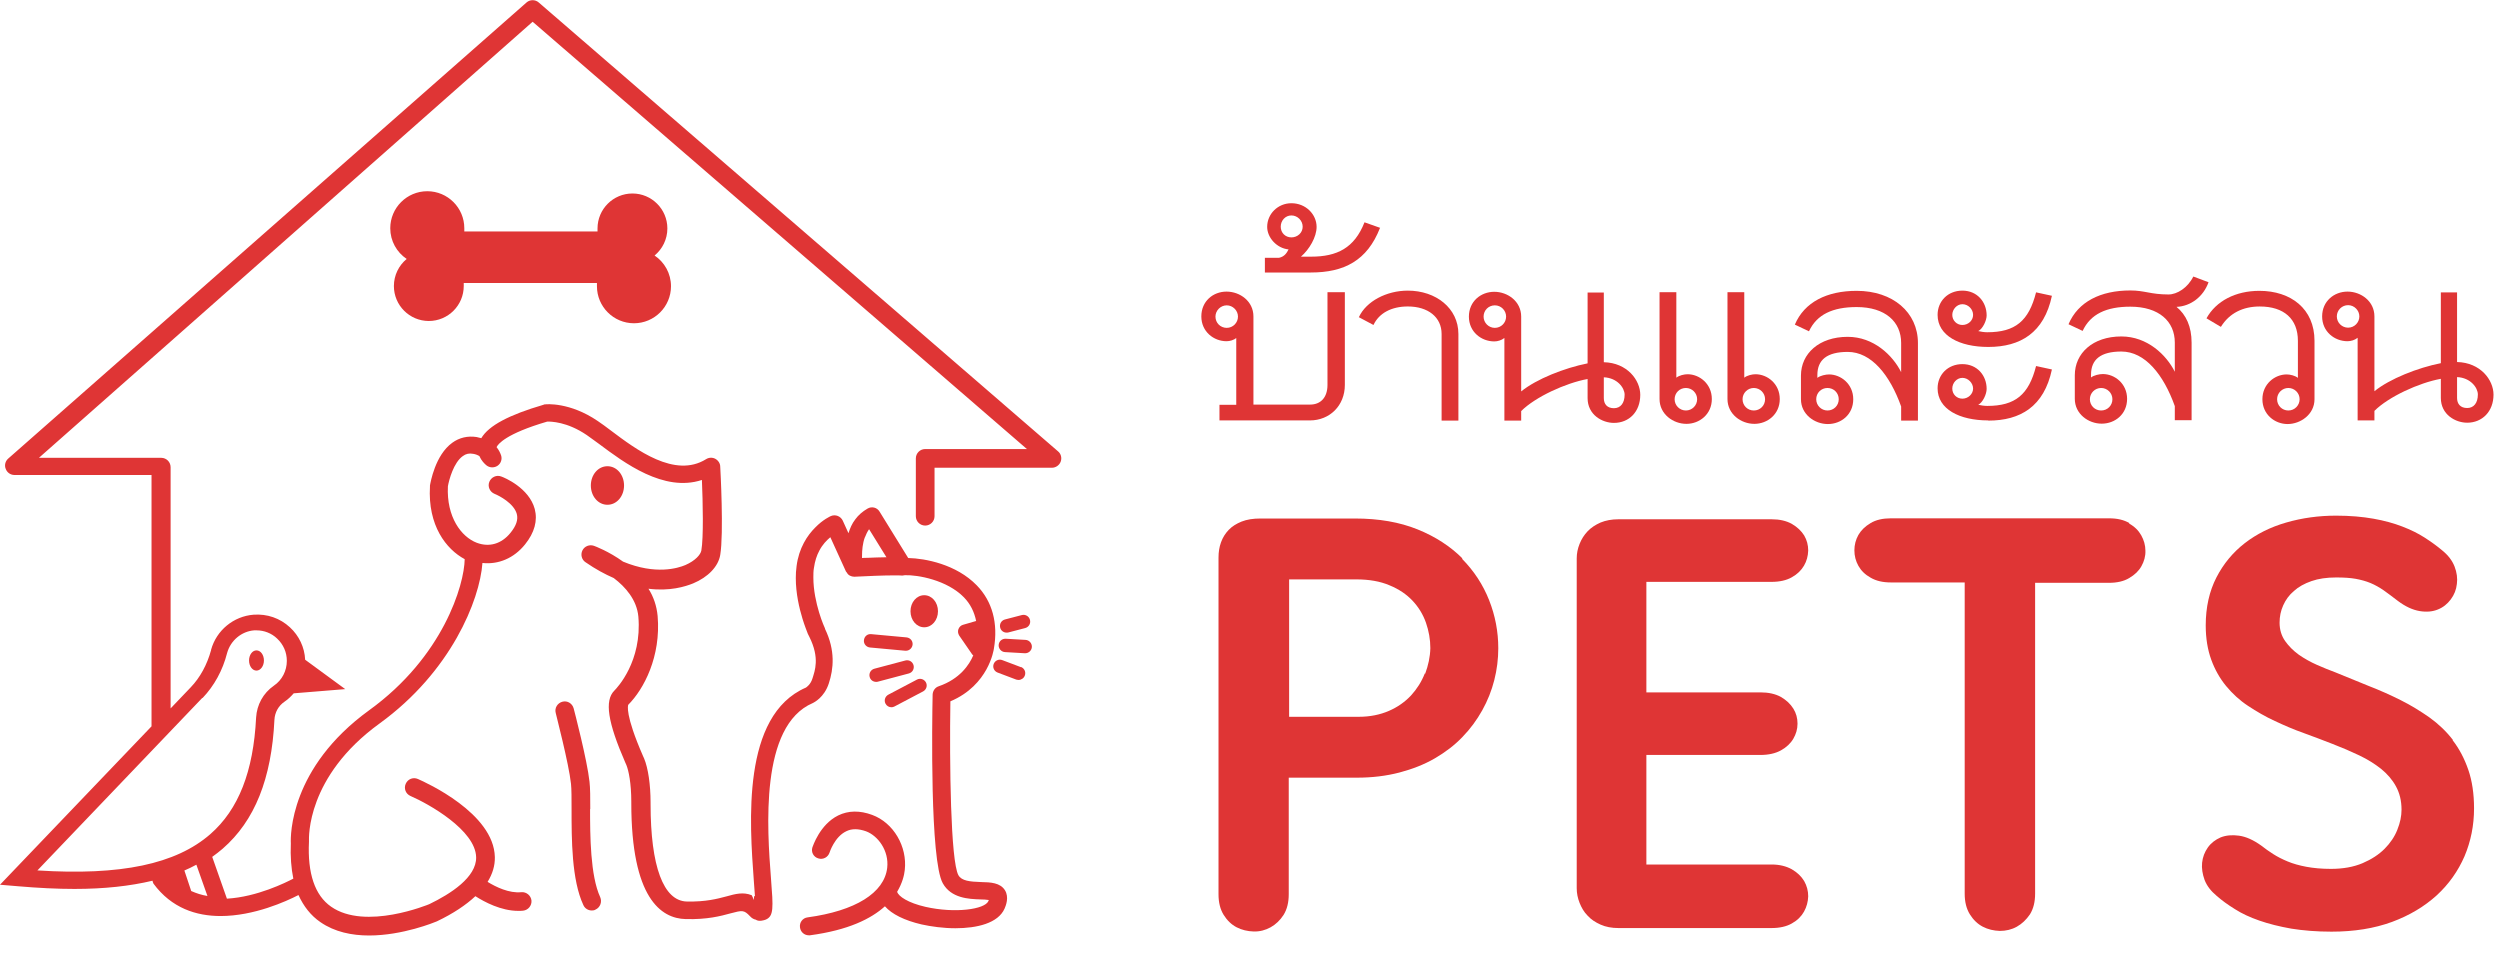
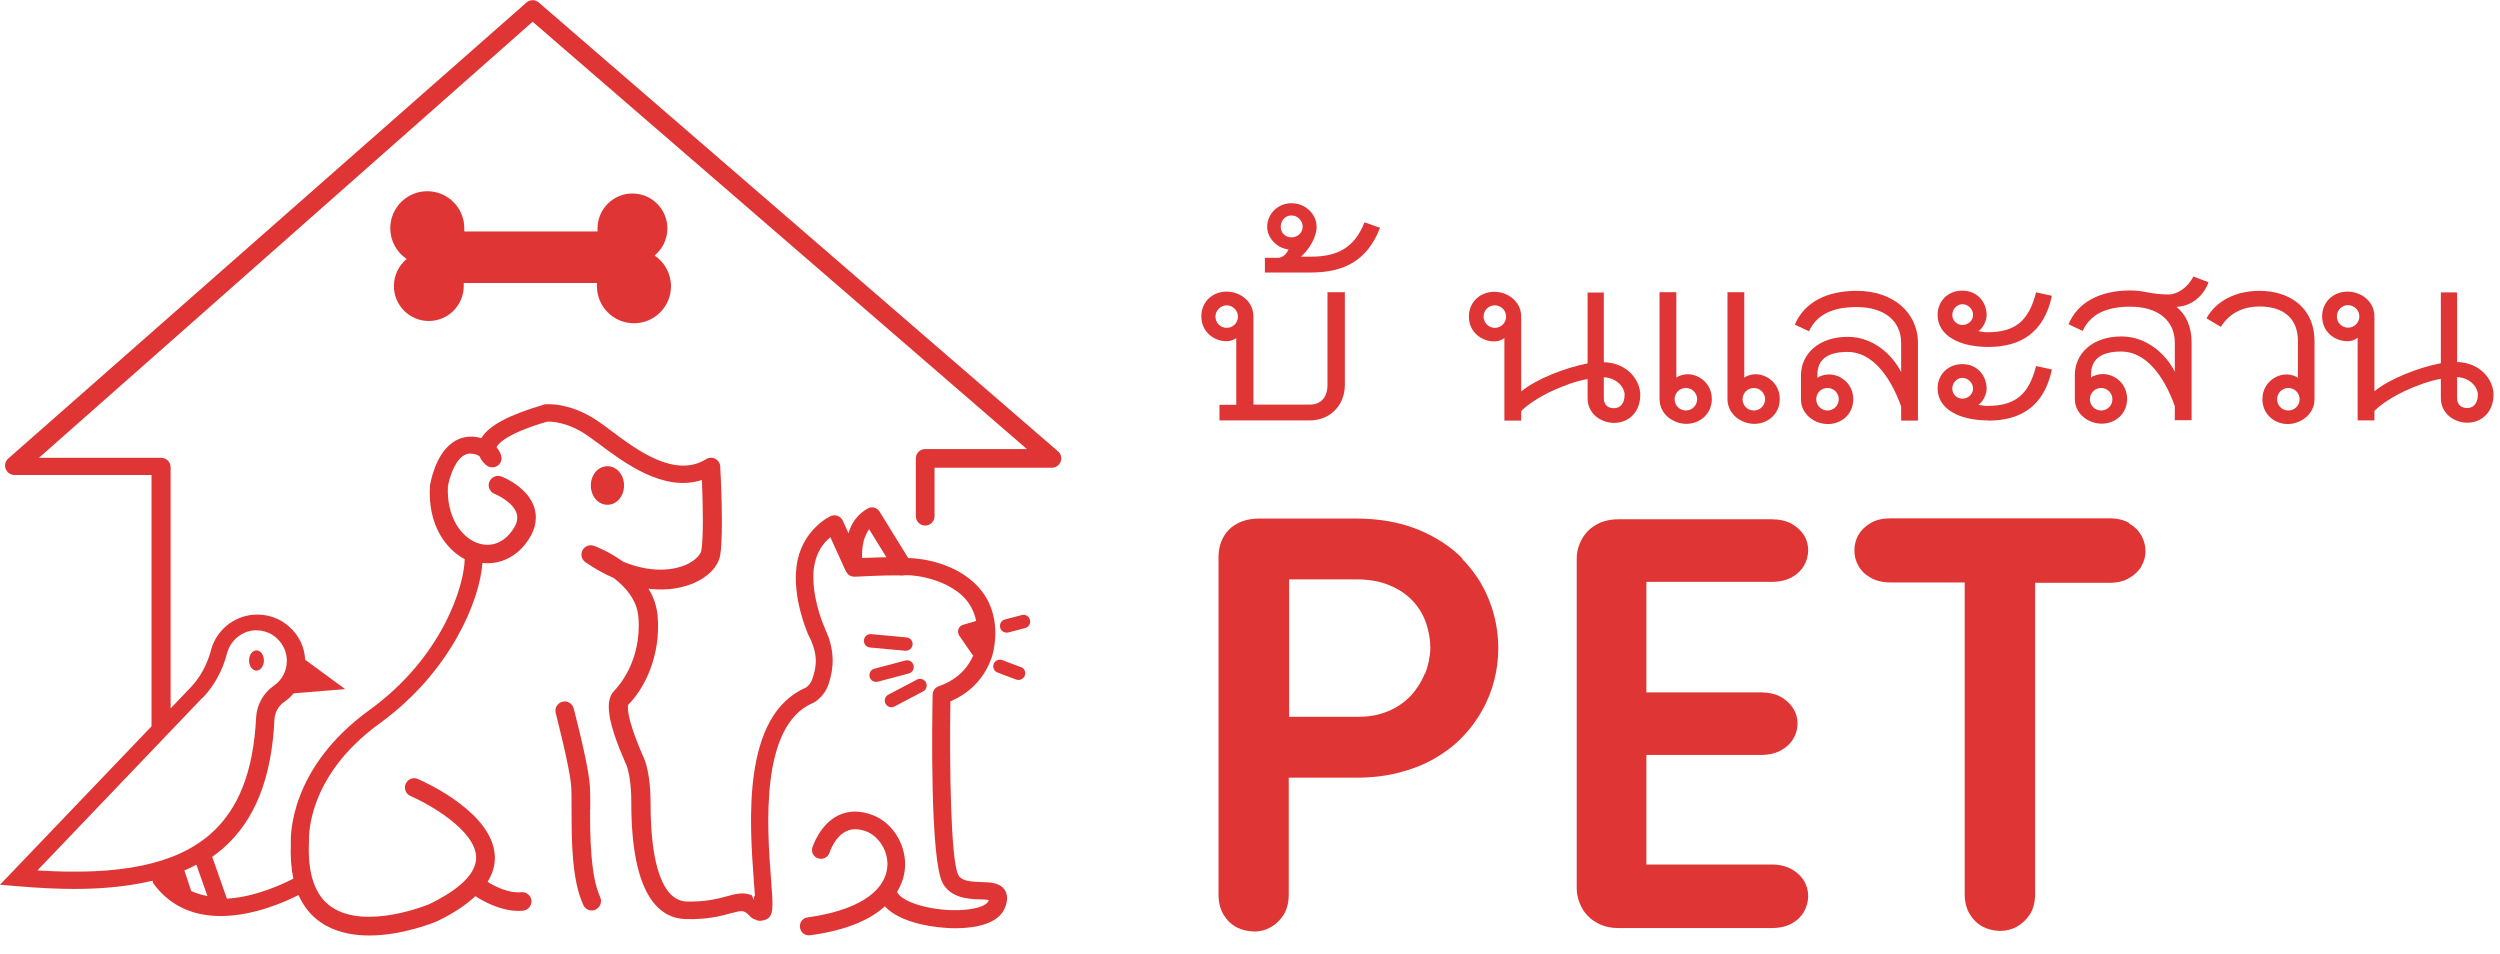
<svg xmlns="http://www.w3.org/2000/svg" width="131" height="50" viewBox="0 0 131 50" fill="none">
  <path d="M33.22 16.939C34.29 16.939 35.16 16.07 35.16 14.999C35.16 14.329 34.82 13.739 34.3 13.389C34.71 13.05 34.97 12.54 34.97 11.97C34.97 10.96 34.15 10.139 33.14 10.139C32.13 10.139 31.31 10.96 31.31 11.97C31.31 12.02 31.31 12.079 31.31 12.13H24.33C24.33 12.069 24.33 12.02 24.33 11.96C24.33 10.889 23.46 10.02 22.39 10.02C21.32 10.02 20.45 10.889 20.45 11.96C20.45 12.63 20.79 13.22 21.31 13.569C20.9 13.909 20.64 14.419 20.64 14.989C20.64 15.999 21.46 16.82 22.47 16.82C23.48 16.82 24.3 15.999 24.3 14.989C24.3 14.94 24.3 14.88 24.3 14.829H31.28C31.28 14.889 31.28 14.94 31.28 14.999C31.28 16.07 32.15 16.939 33.22 16.939Z" fill="#DF3535" />
  <path d="M30.93 42.4C30.93 41.79 30.93 41.3 30.89 40.96C30.77 39.84 30.09 37.23 30.06 37.12C29.99 36.86 29.73 36.7 29.47 36.77C29.21 36.84 29.05 37.1 29.12 37.36C29.12 37.39 29.81 40.02 29.92 41.07C29.95 41.35 29.95 41.84 29.95 42.4C29.95 43.97 29.95 46.11 30.57 47.43C30.65 47.61 30.83 47.71 31.01 47.71C31.08 47.71 31.15 47.7 31.21 47.66C31.45 47.55 31.56 47.26 31.45 47.01C30.93 45.88 30.92 43.78 30.92 42.39L30.93 42.4Z" fill="#DF3535" />
  <path d="M31.83 26.45C32.32 26.45 32.7 26 32.7 25.44C32.7 24.88 32.32 24.43 31.83 24.43C31.34 24.43 30.96 24.88 30.96 25.44C30.96 26 31.34 26.45 31.83 26.45Z" fill="#DF3535" />
  <path d="M28.23 0.13C28.05 -0.03 27.77 -0.03 27.59 0.13L0.43 24.03C0.28 24.16 0.22 24.38 0.3 24.57C0.37 24.76 0.55 24.89 0.76 24.89H7.94V38.06L0 46.36L0.95 46.44C2 46.53 2.99 46.58 3.9 46.58C5.47 46.58 6.81 46.43 7.99 46.15C8.01 46.2 8.01 46.25 8.04 46.3C8.99 47.59 10.29 48 11.56 48C13.31 48 15 47.23 15.64 46.9C15.91 47.49 16.28 47.97 16.79 48.32C17.54 48.84 18.45 49.02 19.34 49.02C21.1 49.02 22.77 48.33 22.89 48.28C23.75 47.87 24.42 47.42 24.91 46.96C25.38 47.26 26.25 47.73 27.16 47.73C27.24 47.73 27.33 47.73 27.41 47.72C27.68 47.69 27.87 47.45 27.85 47.19C27.82 46.92 27.58 46.73 27.32 46.75C26.68 46.82 25.97 46.47 25.55 46.21C25.81 45.79 25.94 45.36 25.93 44.91C25.88 42.61 22.31 41 21.9 40.82C21.65 40.71 21.37 40.82 21.26 41.07C21.15 41.32 21.26 41.6 21.51 41.71C22.46 42.12 24.92 43.5 24.95 44.92C24.97 45.97 23.61 46.84 22.49 47.38C22.46 47.39 19.15 48.77 17.35 47.51C16.5 46.92 16.11 45.77 16.19 44.11C16.19 44.09 16.19 44.07 16.19 44.06C16.19 43.92 16.04 40.7 19.89 37.91C23.63 35.2 25.14 31.45 25.28 29.5C26.12 29.59 26.93 29.25 27.51 28.53C28.01 27.91 28.18 27.28 28.02 26.67C27.72 25.56 26.42 25.02 26.27 24.97C26.02 24.87 25.74 25 25.64 25.25C25.54 25.5 25.67 25.78 25.92 25.88C26.17 25.98 26.93 26.38 27.08 26.93C27.16 27.23 27.05 27.55 26.75 27.92C26.28 28.5 25.64 28.69 24.98 28.44C24.17 28.13 23.39 27.09 23.47 25.48C23.53 25.14 23.77 24.24 24.25 23.9C24.41 23.78 24.58 23.74 24.79 23.78C24.93 23.8 25.04 23.85 25.12 23.9C25.22 24.13 25.39 24.31 25.51 24.4C25.68 24.52 25.91 24.52 26.08 24.4C26.25 24.28 26.32 24.06 26.26 23.87C26.22 23.75 26.15 23.59 26.02 23.43C26.09 23.28 26.49 22.73 28.68 22.09C28.86 22.09 29.71 22.09 30.75 22.8C30.94 22.93 31.16 23.1 31.4 23.27C32.7 24.24 34.78 25.81 36.78 25.15C36.83 26.33 36.87 28.17 36.75 28.85C36.71 29.06 36.44 29.38 35.91 29.61C35.53 29.77 34.36 30.14 32.65 29.43C31.9 28.89 31.18 28.62 31.12 28.6C30.89 28.52 30.63 28.62 30.52 28.84C30.41 29.06 30.48 29.33 30.68 29.46C31.2 29.82 31.7 30.09 32.16 30.29C32.77 30.75 33.37 31.43 33.45 32.31C33.65 34.66 32.34 36.04 32.19 36.19C31.67 36.71 31.84 37.84 32.77 39.97L32.82 40.08C32.94 40.37 33.08 41.04 33.08 42.02V42.08C33.08 47.05 34.63 48.13 35.93 48.16C37.06 48.19 37.77 48 38.28 47.86C38.89 47.7 38.98 47.67 39.3 48.01C39.4 48.12 39.5 48.17 39.6 48.19C39.77 48.31 40.04 48.22 40.12 48.19C40.55 48.01 40.52 47.58 40.4 46.04C40.2 43.44 39.8 38.03 42.59 36.84C42.65 36.81 43.19 36.55 43.43 35.81C43.68 35.05 43.78 34.09 43.23 32.95C43.23 32.95 43.23 32.94 43.23 32.93C43.23 32.93 43.07 32.59 42.92 32.09C42.77 31.59 42.62 30.93 42.62 30.26C42.62 30.09 42.62 29.92 42.65 29.76C42.7 29.4 42.8 29.1 42.93 28.86C43.1 28.53 43.32 28.31 43.51 28.15L44.33 29.95C44.33 29.95 44.34 29.96 44.35 29.97C44.39 30.04 44.44 30.11 44.51 30.15C44.52 30.15 44.53 30.16 44.55 30.17C44.61 30.2 44.68 30.22 44.76 30.22C44.77 30.22 44.78 30.22 44.79 30.22C44.79 30.22 44.87 30.22 45 30.21C45.39 30.19 46.26 30.15 46.84 30.15C47.03 30.15 47.2 30.15 47.29 30.16C47.33 30.16 47.37 30.14 47.42 30.14C48.09 30.12 49.62 30.39 50.51 31.3C50.85 31.65 51.05 32.06 51.15 32.54L50.46 32.74C50.35 32.77 50.26 32.86 50.22 32.97C50.18 33.08 50.2 33.2 50.26 33.3L50.95 34.3C50.95 34.3 50.98 34.32 51 34.34C50.79 34.84 50.29 35.58 49.19 35.96C49 36.02 48.88 36.2 48.87 36.39C48.84 37.83 48.73 45.07 49.4 46.28C49.84 47.07 50.76 47.11 51.38 47.13C51.51 47.13 51.69 47.14 51.81 47.16C51.81 47.18 51.8 47.2 51.79 47.22C51.6 47.65 50.05 47.87 48.5 47.52C47.58 47.31 47.08 46.97 47.01 46.73C47.28 46.28 47.38 45.87 47.41 45.59C47.55 44.36 46.82 43.11 45.7 42.7C45.05 42.46 44.45 42.47 43.92 42.73C42.95 43.21 42.59 44.36 42.57 44.4C42.49 44.65 42.63 44.91 42.88 44.98C43.13 45.06 43.39 44.92 43.47 44.67C43.47 44.67 43.73 43.85 44.34 43.56C44.64 43.41 44.98 43.42 45.38 43.56C46 43.79 46.59 44.57 46.49 45.47C46.34 46.79 44.82 47.73 42.32 48.07C42.06 48.1 41.88 48.34 41.92 48.6C41.95 48.84 42.15 49.01 42.38 49.01C42.4 49.01 42.42 49.01 42.44 49.01C44.46 48.74 45.65 48.14 46.37 47.49C46.73 47.9 47.39 48.23 48.29 48.44C48.79 48.55 49.43 48.64 50.06 48.64C51.19 48.64 52.3 48.38 52.64 47.61C52.7 47.47 52.89 47.02 52.66 46.65C52.41 46.25 51.9 46.23 51.41 46.22C50.82 46.2 50.39 46.16 50.22 45.86C49.81 45.11 49.75 40.01 49.8 36.75C51.81 35.9 52.07 34.05 52.08 33.99C52.31 32.66 52 31.51 51.18 30.67C50.11 29.57 48.49 29.26 47.59 29.24L46.09 26.81C45.96 26.59 45.68 26.52 45.46 26.65C45.2 26.8 44.98 26.99 44.82 27.21C44.64 27.44 44.54 27.69 44.46 27.94L44.16 27.28C44.05 27.05 43.78 26.94 43.54 27.04C43.5 27.06 43.13 27.22 42.72 27.64C42.51 27.85 42.3 28.11 42.12 28.45C41.94 28.79 41.8 29.19 41.74 29.67C41.71 29.88 41.7 30.09 41.7 30.29C41.7 31.1 41.88 31.86 42.05 32.42C42.16 32.78 42.27 33.05 42.33 33.21C42.33 33.21 42.36 33.27 42.38 33.31L42.41 33.37C42.97 34.49 42.69 35.16 42.58 35.53C42.48 35.87 42.27 36 42.23 36.03C38.85 37.49 39.28 43.12 39.5 46.15C39.52 46.42 39.54 46.72 39.56 46.97C39.54 46.97 39.52 46.96 39.51 46.95V47.16L39.39 46.91C38.95 46.73 38.53 46.84 38.07 46.97C37.58 47.1 36.98 47.26 35.99 47.24C34.76 47.21 34.09 45.39 34.09 42.13V42.06C34.09 41.11 33.96 40.24 33.75 39.74L33.7 39.63C32.73 37.41 32.91 36.96 32.92 36.93C33.74 36.11 34.64 34.4 34.46 32.28C34.41 31.74 34.24 31.26 33.98 30.85C35.09 30.99 35.9 30.74 36.32 30.57C37.11 30.24 37.64 29.68 37.74 29.08C37.93 27.96 37.75 24.59 37.74 24.45C37.74 24.28 37.63 24.12 37.48 24.04C37.33 23.96 37.14 23.97 37 24.06C35.36 25.08 33.34 23.56 32.01 22.56C31.76 22.37 31.53 22.2 31.32 22.06C29.85 21.06 28.61 21.18 28.56 21.19C28.53 21.19 28.5 21.19 28.48 21.21C26.67 21.74 25.61 22.3 25.22 22.96C25.14 22.94 25.06 22.92 24.97 22.9C24.51 22.83 24.07 22.93 23.7 23.2C22.8 23.85 22.56 25.28 22.53 25.44C22.53 25.46 22.53 25.47 22.53 25.49C22.41 27.54 23.38 28.78 24.35 29.3C24.33 30.64 23.23 34.41 19.34 37.22C15.19 40.23 15.22 43.79 15.24 44.19C15.21 44.88 15.26 45.5 15.37 46.04C14.99 46.24 13.47 47 11.89 47.09L11.12 44.9C11.31 44.76 11.5 44.62 11.67 44.47C13.35 43.01 14.23 40.8 14.38 37.72C14.4 37.33 14.59 36.98 14.92 36.76C15.1 36.64 15.25 36.49 15.39 36.33L18.09 36.11L15.99 34.57C15.96 33.92 15.67 33.31 15.19 32.87C14.67 32.39 14 32.16 13.29 32.21C12.24 32.29 11.34 33.03 11.06 34.05V34.07C10.85 34.83 10.49 35.5 9.99 36.02L8.94 37.12V24.48C8.94 24.21 8.72 23.99 8.45 23.99H2.04L27.91 1.14L53.81 23.53H48.48C48.21 23.53 47.99 23.75 47.99 24.02V27.05C47.99 27.32 48.21 27.54 48.48 27.54C48.75 27.54 48.97 27.32 48.97 27.05V24.51H55.12C55.32 24.51 55.51 24.38 55.58 24.19C55.65 24 55.6 23.78 55.44 23.65L28.23 0.13ZM45.32 28.16C45.38 28 45.45 27.86 45.54 27.73L46.45 29.2C46.12 29.2 45.76 29.22 45.45 29.23C45.35 29.23 45.25 29.23 45.17 29.24C45.17 29.2 45.17 29.17 45.17 29.13C45.17 28.84 45.2 28.47 45.32 28.15V28.16ZM9.65 45.62C9.87 45.53 10.08 45.42 10.29 45.31L10.87 46.95C10.57 46.9 10.29 46.81 10.02 46.69L9.66 45.61L9.65 45.62ZM10.62 36.57C11.22 35.94 11.67 35.13 11.9 34.22C12.08 33.56 12.66 33.08 13.32 33.03C13.36 33.03 13.4 33.03 13.44 33.03C13.84 33.03 14.23 33.18 14.52 33.46C14.85 33.77 15.03 34.18 15.03 34.63C15.03 35.15 14.78 35.64 14.35 35.93C13.79 36.32 13.46 36.93 13.42 37.6C13.28 40.42 12.5 42.42 11.02 43.71C9.22 45.28 6.33 45.89 1.96 45.61L10.6 36.57H10.62Z" fill="#DF3535" />
  <path d="M13.44 35.14C13.65 35.14 13.83 34.9 13.83 34.61C13.83 34.32 13.66 34.08 13.44 34.08C13.22 34.08 13.05 34.32 13.05 34.61C13.05 34.9 13.22 35.14 13.44 35.14Z" fill="#DF3535" />
-   <path d="M49.15 32.029C49.15 31.559 48.83 31.189 48.43 31.189C48.03 31.189 47.71 31.559 47.71 32.029C47.71 32.499 48.03 32.87 48.43 32.87C48.83 32.87 49.15 32.499 49.15 32.029Z" fill="#DF3535" />
  <path d="M47.87 34.86C47.82 34.67 47.63 34.56 47.44 34.61L45.82 35.04C45.63 35.09 45.52 35.28 45.57 35.47C45.61 35.63 45.75 35.73 45.91 35.73C45.94 35.73 45.97 35.73 46 35.72L47.62 35.29C47.81 35.24 47.92 35.05 47.87 34.86Z" fill="#DF3535" />
  <path d="M46.71 37.06C46.76 37.06 46.82 37.05 46.87 37.02L48.37 36.23C48.54 36.14 48.61 35.93 48.52 35.76C48.43 35.59 48.22 35.52 48.05 35.61L46.55 36.4C46.38 36.49 46.31 36.7 46.4 36.87C46.46 36.99 46.58 37.06 46.71 37.06Z" fill="#DF3535" />
  <path d="M45.65 33.229C45.45 33.209 45.29 33.349 45.27 33.549C45.25 33.739 45.39 33.909 45.59 33.929L47.44 34.099H47.47C47.65 34.099 47.8 33.959 47.82 33.779C47.84 33.589 47.7 33.419 47.5 33.399L45.65 33.229Z" fill="#DF3535" />
  <path d="M52.75 33.15C52.75 33.15 52.81 33.15 52.84 33.14L53.72 32.91C53.91 32.86 54.02 32.67 53.97 32.48C53.92 32.29 53.73 32.18 53.54 32.23L52.66 32.46C52.47 32.51 52.36 32.7 52.41 32.89C52.45 33.05 52.59 33.15 52.75 33.15Z" fill="#DF3535" />
  <path d="M53.5 34.96L52.52 34.59C52.34 34.52 52.14 34.61 52.07 34.79C52 34.97 52.09 35.17 52.27 35.24L53.25 35.61C53.25 35.61 53.33 35.63 53.37 35.63C53.51 35.63 53.65 35.54 53.7 35.4C53.77 35.22 53.68 35.02 53.5 34.95V34.96Z" fill="#DF3535" />
-   <path d="M53.74 33.53L52.7 33.47C52.5 33.46 52.34 33.61 52.33 33.8C52.32 33.99 52.47 34.16 52.66 34.17L53.7 34.23H53.72C53.9 34.23 54.06 34.09 54.07 33.9C54.08 33.71 53.93 33.54 53.74 33.53Z" fill="#DF3535" />
  <path d="M104.19 22.04C105.87 22.04 107.11 21.3 107.52 19.36L106.69 19.18C106.31 20.68 105.6 21.27 104.13 21.27C103.98 21.27 103.78 21.24 103.66 21.21C103.9 21.09 104.1 20.65 104.1 20.38C104.1 19.67 103.6 19.08 102.83 19.08C102.06 19.08 101.53 19.64 101.53 20.35C101.53 21.44 102.68 22.03 104.18 22.03L104.19 22.04ZM102.83 19.8C103.13 19.8 103.39 20.07 103.39 20.36C103.39 20.65 103.13 20.89 102.83 20.89C102.53 20.89 102.3 20.66 102.3 20.36C102.3 20.06 102.54 19.8 102.83 19.8Z" fill="#DF3535" />
  <path d="M91.93 22.21C92.61 22.21 93.26 21.71 93.26 20.91C93.26 20.11 92.61 19.61 91.99 19.61C91.81 19.61 91.55 19.67 91.4 19.79V15.31H90.52V20.91C90.52 21.7 91.23 22.21 91.93 22.21ZM91.9 20.33C92.22 20.33 92.49 20.59 92.49 20.92C92.49 21.25 92.23 21.51 91.9 21.51C91.57 21.51 91.31 21.25 91.31 20.92C91.31 20.59 91.58 20.33 91.9 20.33Z" fill="#DF3535" />
  <path d="M116.38 17.12C116.82 16.41 117.53 16.06 118.41 16.06C119.68 16.06 120.41 16.71 120.41 17.86V19.8C120.26 19.68 120 19.62 119.82 19.62C119.2 19.62 118.55 20.12 118.55 20.92C118.55 21.72 119.2 22.22 119.87 22.22C120.54 22.22 121.28 21.72 121.28 20.92V17.86C121.28 16.18 120.04 15.24 118.39 15.24C117.15 15.24 116.12 15.77 115.62 16.68L116.36 17.12H116.38ZM120.5 20.92C120.5 21.24 120.24 21.51 119.91 21.51C119.58 21.51 119.32 21.25 119.32 20.92C119.32 20.59 119.59 20.33 119.91 20.33C120.23 20.33 120.5 20.59 120.5 20.92Z" fill="#DF3535" />
  <path d="M104.19 18.18C105.87 18.18 107.11 17.439 107.52 15.499L106.69 15.319C106.31 16.82 105.6 17.41 104.13 17.41C103.98 17.41 103.78 17.38 103.66 17.349C103.9 17.23 104.1 16.79 104.1 16.529C104.1 15.819 103.6 15.229 102.83 15.229C102.06 15.229 101.53 15.79 101.53 16.5C101.53 17.59 102.68 18.18 104.18 18.18H104.19ZM102.83 15.94C103.13 15.94 103.39 16.2 103.39 16.5C103.39 16.799 103.13 17.029 102.83 17.029C102.53 17.029 102.3 16.79 102.3 16.5C102.3 16.209 102.54 15.94 102.83 15.94Z" fill="#DF3535" />
  <path d="M128.75 18.97V15.32H127.9V19.03C126.69 19.27 125.22 19.85 124.42 20.5V16.58C124.42 15.78 123.71 15.28 123.01 15.28C122.31 15.28 121.68 15.78 121.68 16.58C121.68 17.38 122.33 17.88 123.01 17.88C123.19 17.88 123.39 17.82 123.54 17.7V22.03H124.42V21.53C125.16 20.79 126.75 20.06 127.9 19.85V20.85C127.9 21.73 128.67 22.15 129.28 22.15C130.07 22.15 130.66 21.56 130.66 20.68C130.66 19.91 129.98 19 128.75 18.97ZM123.04 17.17C122.72 17.17 122.45 16.91 122.45 16.58C122.45 16.25 122.72 15.99 123.04 15.99C123.36 15.99 123.63 16.26 123.63 16.58C123.63 16.9 123.37 17.17 123.04 17.17ZM129.28 21.38C128.93 21.38 128.75 21.17 128.75 20.85V19.76C129.46 19.79 129.84 20.32 129.84 20.67C129.84 21.11 129.63 21.38 129.28 21.38Z" fill="#DF3535" />
  <path d="M88.37 22.21C89.05 22.21 89.7 21.71 89.7 20.91C89.7 20.11 89.05 19.61 88.43 19.61C88.25 19.61 87.99 19.67 87.84 19.79V15.31H86.96V20.91C86.96 21.7 87.67 22.21 88.37 22.21ZM88.34 20.33C88.66 20.33 88.93 20.59 88.93 20.92C88.93 21.25 88.66 21.51 88.34 21.51C88.02 21.51 87.75 21.25 87.75 20.92C87.75 20.59 88.01 20.33 88.34 20.33Z" fill="#DF3535" />
  <path d="M64.78 17.71V21.21H63.9V22.03H68.64C69.67 22.03 70.47 21.26 70.47 20.17V15.31H69.56V20.17C69.56 20.82 69.21 21.2 68.65 21.2H65.68V16.58C65.68 15.78 64.97 15.28 64.27 15.28C63.57 15.28 62.95 15.78 62.95 16.58C62.95 17.38 63.6 17.88 64.27 17.88C64.45 17.88 64.65 17.82 64.8 17.7L64.78 17.71ZM63.69 16.59C63.69 16.27 63.96 16 64.28 16C64.6 16 64.87 16.27 64.87 16.59C64.87 16.91 64.61 17.18 64.28 17.18C63.95 17.18 63.69 16.92 63.69 16.59Z" fill="#DF3535" />
  <path d="M72.32 11.939L71.5 11.649C70.97 12.999 70.06 13.449 68.7 13.449H68.17C68.61 13.069 68.99 12.419 68.99 11.889C68.99 11.239 68.43 10.649 67.67 10.649C66.96 10.649 66.4 11.209 66.4 11.889C66.4 12.449 66.9 13.009 67.52 13.069C67.43 13.249 67.31 13.449 67.02 13.509H66.28V14.279H68.69C70.43 14.279 71.64 13.659 72.31 11.949L72.32 11.939ZM67.67 12.439C67.35 12.439 67.11 12.199 67.11 11.879C67.11 11.559 67.35 11.289 67.67 11.289C67.99 11.289 68.26 11.559 68.26 11.879C68.26 12.199 67.99 12.439 67.67 12.439Z" fill="#DF3535" />
  <path d="M83.19 20.86C83.19 21.74 83.96 22.16 84.57 22.16C85.37 22.16 85.95 21.57 85.95 20.69C85.95 19.92 85.27 19.01 84.04 18.98V15.33H83.19V19.04C81.98 19.28 80.51 19.86 79.71 20.51V16.59C79.71 15.79 79 15.29 78.3 15.29C77.6 15.29 76.97 15.79 76.97 16.59C76.97 17.39 77.62 17.89 78.3 17.89C78.48 17.89 78.68 17.83 78.83 17.71V22.04H79.71V21.54C80.45 20.8 82.04 20.07 83.19 19.86V20.86ZM84.04 19.77C84.75 19.8 85.13 20.33 85.13 20.68C85.13 21.12 84.92 21.39 84.57 21.39C84.22 21.39 84.04 21.18 84.04 20.86V19.77ZM78.33 17.18C78.01 17.18 77.74 16.92 77.74 16.59C77.74 16.26 78 16 78.33 16C78.66 16 78.92 16.27 78.92 16.59C78.92 16.91 78.66 17.18 78.33 17.18Z" fill="#DF3535" />
  <path d="M95.85 19.62C95.67 19.62 95.38 19.68 95.23 19.8V19.65C95.23 18.86 95.73 18.44 96.82 18.44C98.06 18.44 99.03 19.65 99.62 21.3V22.04H100.5V17.98C100.5 16.36 99.18 15.24 97.29 15.24C95.73 15.24 94.55 15.83 94.05 17.01L94.79 17.36C95.2 16.48 96.03 16.09 97.29 16.09C98.79 16.09 99.62 16.86 99.62 17.97V19.5C99.18 18.62 98.18 17.65 96.82 17.65C95.32 17.65 94.37 18.53 94.37 19.68V20.92C94.37 21.71 95.08 22.22 95.78 22.22C96.48 22.22 97.11 21.72 97.11 20.92C97.11 20.12 96.46 19.62 95.84 19.62H95.85ZM95.76 21.51C95.44 21.51 95.17 21.25 95.17 20.92C95.17 20.59 95.43 20.33 95.76 20.33C96.09 20.33 96.35 20.59 96.35 20.92C96.35 21.25 96.09 21.51 95.76 21.51Z" fill="#DF3535" />
-   <path d="M71.2 16.619L71.97 17.029C72.26 16.41 72.91 16.059 73.77 16.059C74.83 16.059 75.54 16.619 75.54 17.5V22.04H76.42V17.5C76.42 16.149 75.24 15.229 73.77 15.229C72.65 15.229 71.59 15.79 71.21 16.61L71.2 16.619Z" fill="#DF3535" />
  <path d="M115.73 14.79L114.93 14.49C114.64 15.08 114.08 15.43 113.63 15.43C112.69 15.43 112.39 15.22 111.63 15.22C110.07 15.22 108.89 15.81 108.39 16.99L109.13 17.34C109.54 16.46 110.37 16.07 111.63 16.07C113.13 16.07 113.96 16.84 113.96 17.95V19.48C113.52 18.6 112.52 17.63 111.16 17.63C109.66 17.63 108.72 18.51 108.72 19.66V20.9C108.72 21.69 109.43 22.2 110.13 22.2C110.83 22.2 111.46 21.7 111.46 20.9C111.46 20.1 110.81 19.6 110.19 19.6C110.01 19.6 109.72 19.66 109.57 19.78V19.63C109.57 18.84 110.07 18.42 111.16 18.42C112.4 18.42 113.37 19.63 113.96 21.28V22.02H114.84V17.96C114.84 17.11 114.55 16.49 114.05 16.08C114.79 16.05 115.46 15.55 115.73 14.78V14.79ZM110.1 20.33C110.42 20.33 110.69 20.59 110.69 20.92C110.69 21.25 110.43 21.51 110.1 21.51C109.77 21.51 109.51 21.25 109.51 20.92C109.51 20.59 109.78 20.33 110.1 20.33Z" fill="#DF3535" />
  <path d="M76.63 29.26C76 28.63 75.22 28.12 74.28 27.74C73.34 27.36 72.25 27.17 71.01 27.17H66.04C65.66 27.17 65.34 27.22 65.06 27.33C64.79 27.44 64.56 27.58 64.38 27.77C64.2 27.96 64.07 28.17 63.98 28.42C63.89 28.67 63.85 28.93 63.85 29.22V46.86C63.85 47.29 63.94 47.65 64.12 47.94C64.3 48.23 64.53 48.45 64.8 48.59C65.07 48.73 65.37 48.8 65.69 48.81C66.01 48.82 66.31 48.74 66.58 48.59C66.85 48.44 67.08 48.22 67.26 47.94C67.44 47.65 67.53 47.29 67.53 46.86V40.75H71.09C71.9 40.75 72.64 40.66 73.33 40.48C74.01 40.3 74.63 40.06 75.18 39.74C75.73 39.42 76.22 39.05 76.63 38.62C77.05 38.19 77.39 37.72 77.67 37.22C77.95 36.72 78.16 36.19 78.3 35.64C78.44 35.09 78.51 34.53 78.51 33.97C78.51 33.1 78.35 32.26 78.03 31.45C77.71 30.64 77.24 29.92 76.61 29.28L76.63 29.26ZM74.66 35.29C74.49 35.72 74.25 36.1 73.94 36.44C73.62 36.78 73.24 37.05 72.78 37.25C72.32 37.45 71.79 37.56 71.2 37.56H67.55V30.36H71.07C71.74 30.36 72.32 30.46 72.81 30.67C73.3 30.87 73.7 31.14 74.02 31.48C74.33 31.81 74.57 32.2 74.72 32.63C74.87 33.06 74.95 33.51 74.95 33.96C74.94 34.42 74.84 34.87 74.68 35.3L74.66 35.29Z" fill="#DF3535" />
  <path d="M92.83 30.49C93.25 30.49 93.61 30.41 93.89 30.25C94.18 30.09 94.39 29.88 94.53 29.64C94.67 29.4 94.74 29.14 94.75 28.85C94.75 28.56 94.68 28.3 94.54 28.06C94.39 27.82 94.18 27.62 93.89 27.45C93.6 27.29 93.25 27.21 92.83 27.21H84.81C84.45 27.21 84.14 27.27 83.87 27.38C83.6 27.5 83.37 27.65 83.19 27.84C83.01 28.03 82.87 28.25 82.77 28.5C82.67 28.75 82.62 29 82.62 29.26V46.54C82.62 46.8 82.67 47.06 82.77 47.31C82.87 47.56 83 47.79 83.19 47.98C83.37 48.18 83.6 48.33 83.87 48.45C84.14 48.57 84.45 48.63 84.81 48.63H92.83C93.25 48.63 93.61 48.55 93.89 48.39C94.18 48.23 94.39 48.02 94.53 47.77C94.67 47.52 94.74 47.25 94.75 46.97C94.75 46.68 94.68 46.42 94.54 46.17C94.39 45.92 94.18 45.72 93.89 45.55C93.6 45.39 93.25 45.3 92.83 45.3H86.27V39.56H92.24C92.67 39.56 93.03 39.48 93.32 39.32C93.61 39.16 93.83 38.95 93.97 38.71C94.11 38.47 94.19 38.21 94.19 37.92C94.19 37.63 94.12 37.37 93.97 37.13C93.82 36.89 93.61 36.69 93.32 36.52C93.03 36.36 92.67 36.28 92.24 36.28H86.27V30.49H92.83Z" fill="#DF3535" />
  <path d="M111.58 27.41C111.29 27.24 110.94 27.16 110.52 27.16H99.08C98.66 27.16 98.3 27.24 98.02 27.41C97.73 27.58 97.52 27.79 97.38 28.03C97.24 28.28 97.17 28.55 97.17 28.84C97.17 29.13 97.24 29.4 97.38 29.65C97.52 29.9 97.73 30.11 98.02 30.27C98.31 30.44 98.66 30.52 99.08 30.52H102.95V46.83C102.95 47.26 103.04 47.62 103.22 47.91C103.4 48.2 103.63 48.42 103.9 48.56C104.17 48.7 104.47 48.77 104.79 48.78C105.11 48.78 105.41 48.71 105.68 48.56C105.95 48.41 106.18 48.19 106.37 47.91C106.55 47.62 106.64 47.26 106.64 46.83V30.54H110.51C110.93 30.54 111.29 30.46 111.57 30.29C111.86 30.12 112.07 29.92 112.21 29.67C112.35 29.42 112.43 29.15 112.42 28.86C112.42 28.57 112.34 28.3 112.2 28.05C112.06 27.8 111.85 27.59 111.56 27.43L111.58 27.41Z" fill="#DF3535" />
-   <path d="M128.53 38.77C128.18 38.319 127.77 37.929 127.31 37.599C126.84 37.27 126.34 36.959 125.8 36.69C125.26 36.419 124.7 36.169 124.11 35.94C123.53 35.709 122.95 35.469 122.37 35.23C122.07 35.12 121.75 34.989 121.41 34.84C121.07 34.69 120.75 34.51 120.46 34.309C120.17 34.099 119.93 33.859 119.74 33.59C119.55 33.319 119.45 32.999 119.45 32.63C119.45 32.309 119.51 32.01 119.64 31.72C119.77 31.43 119.95 31.18 120.2 30.97C120.44 30.75 120.75 30.579 121.12 30.45C121.49 30.32 121.92 30.259 122.41 30.259C122.81 30.259 123.15 30.279 123.43 30.329C123.71 30.38 123.97 30.45 124.21 30.549C124.45 30.649 124.68 30.779 124.9 30.93C125.12 31.09 125.37 31.27 125.65 31.489C126.05 31.79 126.43 31.959 126.79 32.02C127.15 32.08 127.47 32.05 127.74 31.939C128.02 31.829 128.24 31.649 128.42 31.41C128.6 31.169 128.71 30.899 128.74 30.599C128.78 30.309 128.74 30 128.62 29.689C128.5 29.38 128.29 29.099 127.97 28.84C127.7 28.61 127.39 28.39 127.05 28.169C126.71 27.95 126.32 27.759 125.88 27.59C125.44 27.419 124.93 27.279 124.37 27.18C123.8 27.079 123.15 27.02 122.41 27.02C121.5 27.02 120.63 27.14 119.8 27.38C118.97 27.619 118.25 27.98 117.63 28.459C117.01 28.939 116.51 29.54 116.14 30.259C115.77 30.98 115.58 31.82 115.58 32.77C115.58 33.45 115.68 34.05 115.87 34.569C116.06 35.09 116.32 35.55 116.65 35.95C116.98 36.349 117.36 36.7 117.8 36.989C118.24 37.279 118.7 37.55 119.2 37.779C119.69 38.01 120.2 38.23 120.71 38.41C121.23 38.599 121.73 38.789 122.22 38.98C122.71 39.169 123.18 39.37 123.62 39.58C124.06 39.789 124.44 40.029 124.77 40.289C125.1 40.559 125.36 40.859 125.55 41.209C125.74 41.559 125.84 41.959 125.84 42.429C125.84 42.76 125.77 43.109 125.62 43.48C125.48 43.84 125.25 44.179 124.95 44.48C124.65 44.779 124.27 45.029 123.8 45.23C123.33 45.429 122.78 45.529 122.14 45.529C121.65 45.529 121.22 45.489 120.85 45.419C120.48 45.349 120.16 45.26 119.87 45.139C119.58 45.02 119.33 44.889 119.11 44.749C118.89 44.609 118.68 44.459 118.49 44.309C118.07 44.01 117.69 43.84 117.32 43.789C116.96 43.739 116.64 43.77 116.36 43.88C116.09 43.999 115.86 44.169 115.69 44.41C115.52 44.65 115.42 44.919 115.39 45.209C115.36 45.499 115.41 45.8 115.52 46.109C115.64 46.419 115.85 46.69 116.15 46.94C116.42 47.179 116.74 47.41 117.11 47.639C117.47 47.87 117.9 48.069 118.39 48.239C118.88 48.41 119.44 48.55 120.06 48.66C120.68 48.76 121.39 48.819 122.17 48.819C123.36 48.819 124.41 48.65 125.34 48.309C126.26 47.969 127.04 47.499 127.68 46.919C128.32 46.33 128.8 45.65 129.14 44.87C129.47 44.09 129.64 43.249 129.64 42.359C129.64 41.599 129.54 40.919 129.34 40.34C129.14 39.76 128.87 39.239 128.52 38.789L128.53 38.77Z" fill="#DF3535" />
</svg>